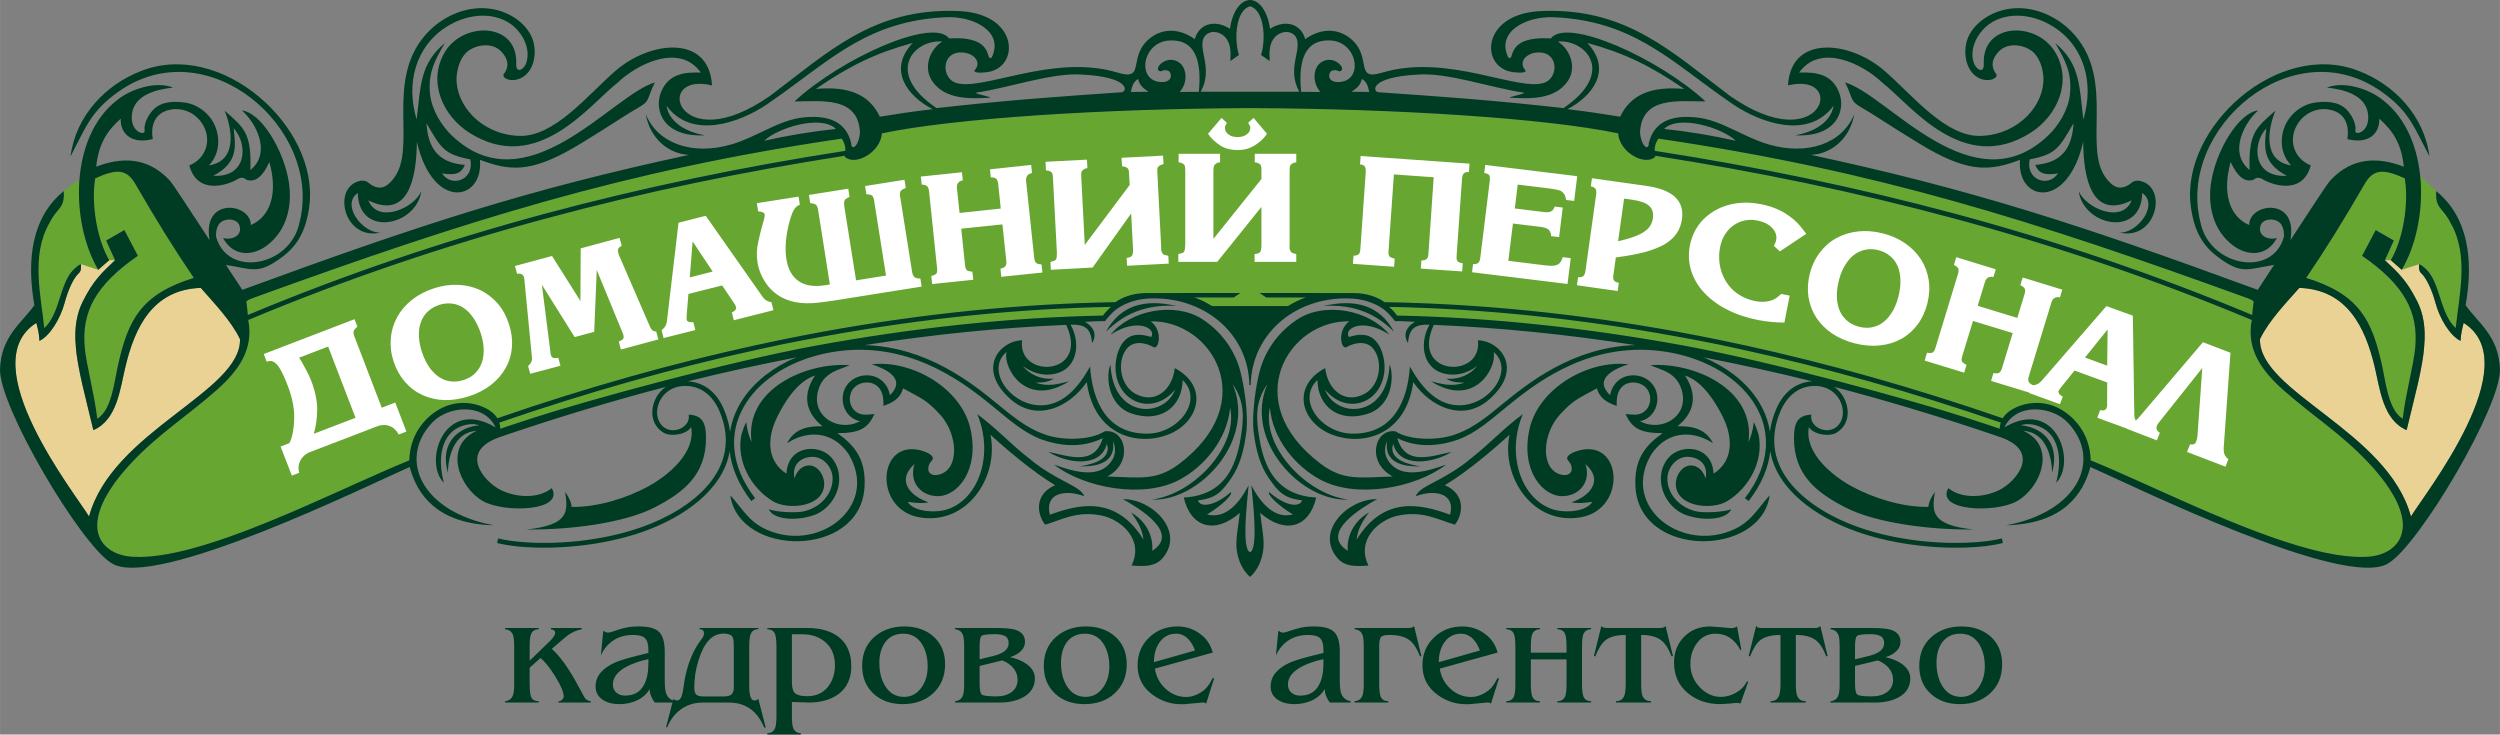
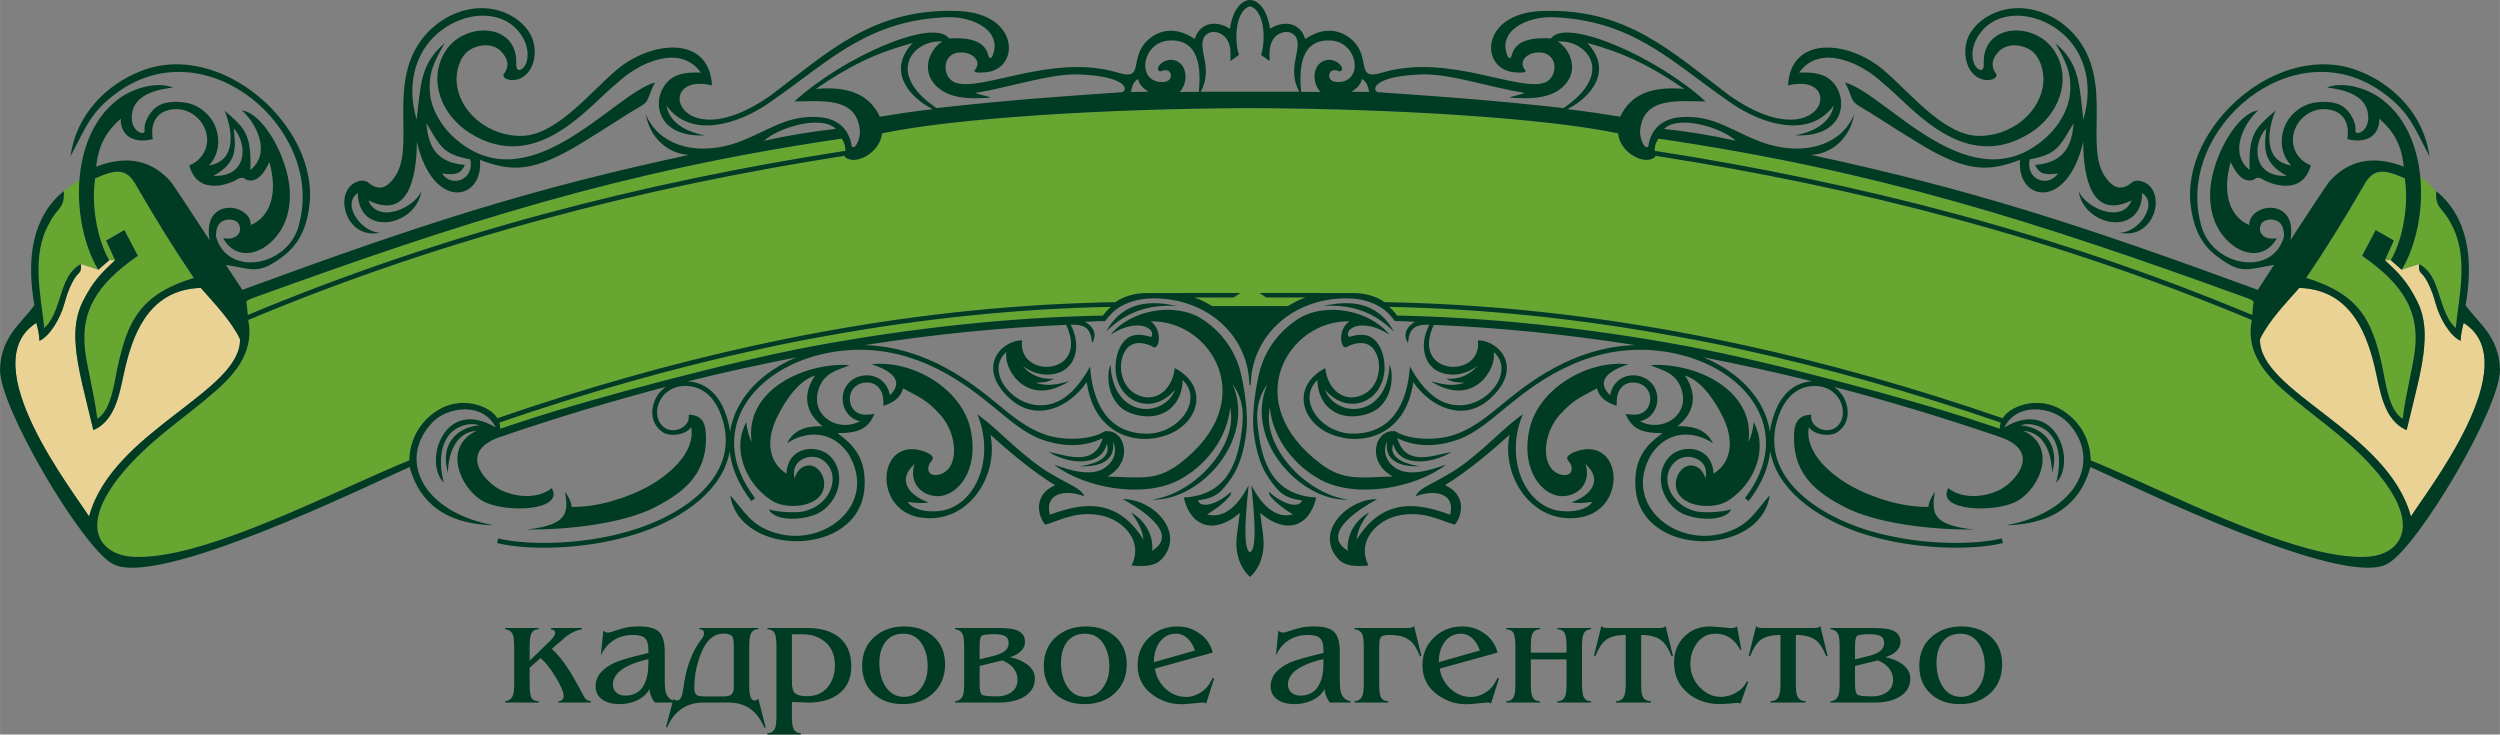
<svg xmlns="http://www.w3.org/2000/svg" xml:space="preserve" width="261.164mm" height="76.734mm" version="1.1" style="shape-rendering:geometricPrecision; text-rendering:geometricPrecision; image-rendering:optimizeQuality; fill-rule:evenodd; clip-rule:evenodd" viewBox="0 0 25556 7509">
  <rect x="0" y="0" width="25556" height="7509" fill="#808080" stroke="none" />
  <defs>
    <style type="text/css">
   
    .fil5 {fill:#003B24}
    .fil1 {fill:#68A632}
    .fil3 {fill:#E9D294}
    .fil0 {fill:#003B24;fill-rule:nonzero}
    .fil2 {fill:#68A632;fill-rule:nonzero}
    .fil4 {fill:white;fill-rule:nonzero}
   
  </style>
  </defs>
  <g id="Слой_x0020_1">
    <path class="fil0" d="M5414 6754l204 -197c14,-13 27,-28 39,-45 12,-16 18,-31 18,-45 0,-18 -14,-29 -43,-34l0 -13 315 0 0 13c-47,8 -95,28 -144,62 -13,10 -54,44 -123,104l-39 34c59,55 116,124 170,209 38,58 83,136 135,235 18,35 30,55 34,60 13,18 33,28 59,31l0 14 -330 0 0 -14c14,0 26,-4 36,-14 11,-10 17,-22 17,-35 0,-44 -29,-112 -86,-204 -57,-91 -108,-154 -151,-188l-111 99 0 164c0,78 7,127 21,147 15,21 38,31 71,31l0 14 -343 0 0 -14c40,-4 67,-24 80,-60 9,-23 13,-61 13,-116l0 -382c0,-56 -4,-94 -11,-115 -13,-38 -41,-58 -82,-62l0 -13 343 0 0 13c-40,0 -67,19 -80,56 -8,24 -12,64 -12,121l0 144zm1279 428c-15,-20 -28,-43 -38,-67 -10,-24 -14,-48 -14,-72 -28,51 -72,90 -132,118 -54,24 -112,37 -176,37 -74,0 -133,-16 -177,-48 -45,-32 -68,-76 -68,-133 0,-104 68,-186 203,-246 48,-22 161,-54 337,-96l0 -30c0,-57 -11,-98 -34,-120 -23,-23 -63,-34 -122,-34 -75,0 -141,17 -198,53 -57,36 -101,88 -132,157l25 -254c17,14 33,20 48,20 11,0 28,-4 51,-12 56,-19 101,-33 137,-40 36,-7 79,-11 131,-11 98,0 166,19 204,57 38,38 57,106 57,203l0 291c0,63 5,107 14,133 16,44 48,71 96,80l0 14 -212 0zm-65 -444c-91,20 -166,46 -227,79 -91,50 -136,110 -136,180 0,35 11,63 35,83 24,21 54,31 90,31 90,0 154,-36 193,-110 30,-55 45,-130 45,-224l0 -39zm585 382l178 0c43,0 73,-7 87,-22 15,-15 23,-37 23,-67l0 -421c0,-51 -4,-83 -12,-98 -14,-23 -44,-35 -90,-35 -61,0 -112,23 -154,69 -42,46 -77,114 -105,205 -29,90 -43,185 -43,283 0,38 10,63 31,74 14,8 43,12 85,12zm539 25l75 291 -14 3c-35,-82 -80,-145 -136,-187 -61,-46 -136,-70 -226,-70l-264 0c-89,0 -165,24 -229,71 -59,43 -105,103 -138,182l-12 0 76 -290c13,11 26,16 38,16 18,0 32,-13 44,-39 8,-21 14,-50 20,-88 11,-92 30,-176 55,-251 34,-100 80,-186 137,-258 12,-15 18,-32 18,-51 0,-28 -15,-42 -45,-42l0 -12 601 0 0 12c-41,0 -67,19 -81,57 -8,24 -12,64 -12,121l0 416c0,37 4,69 12,95 8,27 22,40 42,40 11,0 24,-5 39,-16zm502 -725c139,0 248,33 328,99 80,67 120,164 120,292 0,124 -43,218 -129,283 -78,59 -181,88 -309,88l-169 -6 0 141c0,58 4,97 11,119 13,39 40,59 80,59l0 14 -342 0 0 -14c41,0 67,-19 81,-57 8,-24 12,-64 12,-119l0 -709c0,-72 -7,-120 -21,-143 -15,-22 -39,-34 -72,-34l0 -13 410 0zm-159 64l0 480c0,57 8,95 25,115 21,25 65,38 131,38 88,0 157,-30 208,-90 50,-61 76,-136 76,-225 0,-99 -31,-177 -93,-233 -61,-56 -141,-85 -240,-85l-107 0zm718 322c0,-121 41,-219 122,-292 82,-73 184,-110 308,-110 122,0 221,34 297,101 81,71 121,166 121,286 0,124 -42,223 -125,299 -80,72 -182,108 -308,108 -121,0 -219,-35 -296,-104 -79,-72 -119,-168 -119,-288zm176 -31c0,92 19,170 56,232 46,78 111,117 197,117 73,0 132,-32 178,-96 42,-59 63,-131 63,-215 0,-89 -19,-164 -56,-225 -44,-73 -109,-110 -193,-110 -82,0 -144,30 -187,90 -38,54 -58,123 -58,207zm1257 -24l-232 57 0 181c0,62 7,99 22,111 15,13 65,19 150,19 63,0 116,-15 156,-45 40,-30 60,-72 60,-125 0,-45 -14,-84 -42,-118 -27,-34 -66,-61 -114,-80zm-57 -331c88,0 152,6 191,18 65,21 98,62 98,124 0,37 -15,69 -45,97 -26,25 -62,45 -108,59 70,15 128,39 173,73 54,40 81,88 81,144 0,81 -37,144 -109,187 -66,40 -151,60 -255,60l-452 0 0 -14c40,-3 67,-23 81,-60 8,-23 12,-61 12,-116l0 -382c0,-56 -4,-94 -11,-115 -13,-38 -41,-58 -82,-62l0 -13 426 0zm-24 283c44,-12 78,-27 103,-45 28,-23 43,-50 43,-82 0,-36 -13,-61 -38,-74 -25,-13 -60,-19 -103,-19 -77,0 -123,6 -136,18 -14,12 -20,48 -20,109l0 130 151 -37zm505 103c0,-121 41,-219 122,-292 82,-73 184,-110 308,-110 122,0 221,34 297,101 81,71 121,166 121,286 0,124 -42,223 -126,299 -79,72 -182,108 -307,108 -121,0 -220,-35 -296,-104 -79,-72 -119,-168 -119,-288zm176 -31c0,92 19,170 56,232 45,78 111,117 196,117 74,0 133,-32 178,-96 43,-59 64,-131 64,-215 0,-89 -19,-164 -56,-225 -44,-73 -109,-110 -193,-110 -82,0 -144,30 -188,90 -38,54 -57,123 -57,207zm960 60c12,82 49,151 109,206 61,56 132,84 212,84 32,0 65,-7 99,-21 33,-14 63,-33 89,-55 16,-15 32,-33 46,-55 10,-16 22,-37 36,-64l14 6 -81 256c-11,-8 -23,-11 -35,-11 -14,2 -24,3 -30,3l-162 15c-13,0 -22,0 -28,0 -104,0 -200,-31 -286,-92 -107,-76 -160,-177 -160,-305 0,-115 39,-210 118,-285 78,-75 175,-113 289,-113 85,0 161,24 228,73 68,48 112,113 133,194l-591 164zm410 -185c-17,-48 -40,-88 -70,-118 -36,-36 -77,-54 -124,-54 -73,0 -130,31 -172,93 -36,54 -54,120 -54,198l420 -119zm1378 532c-15,-20 -28,-43 -38,-67 -9,-24 -14,-48 -14,-72 -28,51 -72,90 -132,118 -54,24 -112,37 -176,37 -74,0 -133,-16 -177,-48 -45,-32 -68,-76 -68,-133 0,-104 68,-186 203,-246 48,-22 161,-54 337,-96l0 -30c0,-57 -11,-98 -34,-120 -22,-23 -63,-34 -122,-34 -75,0 -141,17 -198,53 -57,36 -101,88 -132,157l25 -254c17,14 33,20 48,20 11,0 29,-4 51,-12 56,-19 102,-33 137,-40 36,-7 79,-11 131,-11 98,0 166,19 204,57 38,38 57,106 57,203l0 291c0,63 5,107 14,133 16,44 48,71 96,80l0 14 -212 0zm-65 -444c-90,20 -166,46 -227,79 -91,50 -136,110 -136,180 0,35 12,63 35,83 24,21 54,31 90,31 90,0 154,-36 193,-110 30,-55 45,-130 45,-224l0 -39zm834 -318l30 0c15,0 28,-2 38,-4 9,-3 17,-8 24,-17l75 307 -14 4c-30,-79 -66,-134 -106,-165 -47,-36 -115,-54 -205,-54 -49,0 -79,8 -90,24 -11,16 -16,47 -16,95l0 382c0,72 7,120 21,142 15,23 39,34 72,34l0 14 -344 0 0 -14c40,-3 67,-22 80,-58 9,-23 13,-62 13,-118l0 -382c0,-56 -4,-94 -11,-115 -13,-38 -41,-58 -82,-62l0 -13 515 0zm355 415c12,82 49,151 109,206 61,56 132,84 212,84 32,0 65,-7 99,-21 33,-14 63,-33 89,-55 16,-15 32,-33 46,-55 10,-16 22,-37 36,-64l14 6 -81 256c-11,-8 -23,-11 -35,-11 -14,2 -24,3 -30,3l-162 15c-13,0 -22,0 -28,0 -104,0 -200,-31 -286,-92 -107,-76 -160,-177 -160,-305 0,-115 39,-210 118,-285 78,-75 175,-113 289,-113 85,0 161,24 228,73 68,48 112,113 133,194l-591 164zm410 -185c-17,-48 -40,-88 -70,-118 -36,-36 -77,-54 -124,-54 -73,0 -130,31 -172,93 -36,54 -54,120 -54,198l420 -119zm886 91l-365 0 0 251c0,72 7,120 22,142 14,23 38,34 71,34l0 14 -344 0 0 -14c41,0 67,-18 81,-55 8,-24 12,-64 12,-121l0 -382c0,-72 -7,-120 -21,-143 -15,-22 -39,-34 -72,-34l0 -13 344 0 0 13c-40,0 -67,19 -81,56 -8,24 -12,64 -12,121l0 62 365 0 0 -62c0,-72 -7,-120 -21,-143 -15,-22 -39,-34 -72,-34l0 -13 344 0 0 13c-40,0 -67,19 -81,56 -8,24 -12,64 -12,121l0 382c0,72 7,120 22,142 14,23 38,34 71,34l0 14 -344 0 0 -14c41,0 67,-18 81,-55 8,-24 12,-64 12,-121l0 -251zm763 251c0,58 4,98 12,119 15,38 44,57 89,57l0 14 -359 0 0 -14c43,0 72,-19 86,-58 10,-25 14,-64 14,-118l0 -501c-90,0 -159,17 -204,52 -39,30 -75,86 -107,167l-14 -4 76 -307c6,9 14,14 23,17 10,2 23,4 39,4l29 0 474 0 29 0c16,0 28,-2 38,-4 10,-3 18,-8 24,-17l76 307 -14 4c-31,-79 -66,-134 -107,-165 -46,-36 -114,-54 -204,-54l0 501zm1015 201c-12,-5 -23,-8 -32,-8l-28 2 -45 5 -102 6c-130,0 -240,-37 -330,-112 -95,-78 -142,-182 -142,-311 0,-107 34,-196 104,-266 69,-70 157,-105 266,-105l110 8 99 9c13,0 24,-1 34,-3 9,-2 19,-7 31,-14l44 238 -9 5c-27,-53 -61,-94 -104,-124 -43,-30 -93,-45 -150,-45 -78,0 -141,31 -188,93 -47,62 -70,134 -70,215 0,95 33,176 99,243 62,63 133,95 212,95 55,0 107,-15 156,-43 50,-28 87,-67 113,-117l11 6 -79 223zm566 -201c0,58 5,98 13,119 14,38 44,57 88,57l0 14 -359 0 0 -14c43,0 72,-19 87,-58 9,-25 14,-64 14,-118l0 -501c-91,0 -159,17 -205,52 -39,30 -74,86 -106,167l-14 -4 76 -307c6,9 13,14 23,17 9,2 22,4 38,4l30 0 473 0 30 0c15,0 28,-2 38,-4 9,-3 17,-8 24,-17l75 307 -14 4c-30,-79 -66,-134 -106,-165 -47,-36 -115,-54 -205,-54l0 501zm838 -241l-233 57 0 181c0,62 8,99 23,111 15,13 65,19 149,19 64,0 116,-15 157,-45 40,-30 60,-72 60,-125 0,-45 -14,-84 -42,-118 -28,-34 -66,-61 -114,-80zm-58 -331c89,0 153,6 192,18 65,21 98,62 98,124 0,37 -15,69 -45,97 -26,25 -62,45 -109,59 71,15 128,39 174,73 53,40 80,88 80,144 0,81 -36,144 -108,187 -66,40 -151,60 -255,60l-452 0 0 -14c40,-3 67,-23 80,-60 9,-23 13,-61 13,-116l0 -382c0,-56 -4,-94 -11,-115 -14,-38 -41,-58 -82,-62l0 -13 425 0zm-23 283c43,-12 77,-27 102,-45 29,-23 44,-50 44,-82 0,-36 -13,-61 -38,-74 -26,-13 -60,-19 -103,-19 -78,0 -123,6 -136,18 -14,12 -21,48 -21,109l0 130 152 -37zm505 103c0,-121 40,-219 122,-292 81,-73 184,-110 308,-110 121,0 220,34 297,101 80,71 120,166 120,286 0,124 -41,223 -125,299 -79,72 -182,108 -308,108 -120,0 -219,-35 -295,-104 -80,-72 -119,-168 -119,-288zm176 -31c0,92 19,170 56,232 45,78 111,117 196,117 73,0 133,-32 178,-96 42,-59 64,-131 64,-215 0,-89 -19,-164 -56,-225 -45,-73 -109,-110 -194,-110 -81,0 -143,30 -187,90 -38,54 -57,123 -57,207z" />
    <g id="_897866192">
      <path class="fil1" d="M23023 3220c-1002,-419 -2011,-758 -3026,-1032 -1022,-275 -2050,-486 -3082,-646 -2,-42 9,-84 38,-125 2236,329 3842,841 6000,1623 36,13 87,32 85,46 -4,31 -10,78 -15,134z" />
      <path class="fil1" d="M2533 3220c1002,-419 2011,-758 3026,-1032 1022,-275 2050,-486 3082,-646 3,-42 -8,-84 -38,-125 -2235,329 -3842,841 -6000,1623 -36,13 -87,32 -85,46 4,31 11,78 15,134z" />
      <path class="fil1" d="M5466 4267c529,-171 1965,-567 2882,-735 974,-178 1960,-287 2927,-306 22,-31 50,-61 81,-89 -935,18 -1906,114 -2936,302 -153,28 -283,52 -439,84l-236 51c-844,184 -1723,430 -2641,746 5,16 9,41 11,64 51,-16 -178,55 351,-117z" />
      <path class="fil1" d="M12778 3129l-2 0 -385 0c-69,-40 -100,-59 -182,-88l403 0 68 -46 -962 1c-136,0 -249,44 -315,93 -950,16 -1944,111 -2992,302 -136,25 -274,52 -412,80l-283 60c-842,184 -1718,429 -2633,745l-4 -8c-65,-105 -320,-216 -559,-99 -145,71 -330,246 -336,537 -596,243 -1519,716 -2238,906 -209,55 -400,86 -562,81 -246,-3 -435,-150 -382,-407 38,-187 181,-384 342,-556 283,-300 568,-476 866,-739 226,-199 386,-419 327,-720 1005,-421 2017,-761 3035,-1035 1016,-275 2038,-484 3064,-644l-1 10c103,99 365,-41 380,-239 737,-154 2250,-252 3763,-258 1514,6 3027,104 3763,258 15,198 277,338 380,239l-1 -10c1026,160 2048,369 3065,644 1017,274 2029,614 3034,1035 -58,301 102,521 327,720 298,263 583,439 866,739 161,172 305,369 343,556 52,257 -137,404 -383,407 -161,5 -353,-26 -562,-81 -719,-190 -1642,-663 -2238,-906 -6,-291 -191,-466 -335,-537 -239,-117 -495,-6 -559,99l-5 8c-915,-316 -1791,-561 -2632,-745l-284 -60c-138,-28 -276,-55 -412,-80 -1048,-191 -2042,-286 -2992,-302 -65,-49 -179,-93 -315,-93l-962 -1 68 46 403 0c-81,29 -113,48 -182,88l-385 0 -2 0z" />
-       <path class="fil1" d="M20091 4267c-529,-171 -1965,-567 -2883,-735 -974,-178 -1960,-287 -2927,-306 -21,-31 -49,-61 -81,-89 935,18 1907,114 2936,302 154,28 283,52 439,84l236 51c844,184 1723,430 2642,746 -5,16 -10,41 -12,64 -51,-16 179,55 -350,-117z" />
+       <path class="fil1" d="M20091 4267c-529,-171 -1965,-567 -2883,-735 -974,-178 -1960,-287 -2927,-306 -21,-31 -49,-61 -81,-89 935,18 1907,114 2936,302 154,28 283,52 439,84l236 51c844,184 1723,430 2642,746 -5,16 -10,41 -12,64 -51,-16 179,55 -350,-117" />
      <path class="fil2" d="M1116 2660c-128,-218 -185,-583 -143,-837 216,-97 322,-102 416,67 197,341 384,645 592,951 -544,167 -673,434 -776,897 -37,167 -65,456 -211,543 -33,-277 -111,-542 -128,-729 -32,-359 105,-635 543,-937l-138 -263 -186 107 91 201 -60 0z" />
      <path class="fil2" d="M1004 2758l-177 -57c-23,6 -57,37 -79,59 -139,142 -136,451 -296,594 -32,-326 -140,-743 54,-1076 77,-158 158,-142 145,-324l161 -120c-26,331 47,678 192,924z" />
      <path class="fil1" d="M24380 2660l91 -201 -185 -107 -139 263c438,302 575,578 543,937 -17,187 -95,452 -128,729 -146,-87 -174,-376 -211,-543 -102,-463 -232,-730 -776,-897 208,-306 395,-610 592,-951 94,-169 200,-164 416,-67 42,254 -14,619 -143,837l-60 0z" />
      <path class="fil1" d="M24552 2758c155,-263 213,-593 189,-961l164 157c-13,182 68,166 146,324 193,333 85,750 53,1076 -159,-143 -157,-452 -295,-594 -22,-22 -57,-53 -80,-59l-177 57z" />
    </g>
    <g id="_897864368">
      <path class="fil3" d="M1176 2660c-133,126 -222,206 -331,424 -60,120 -87,269 -71,447 14,226 107,556 180,866 245,-105 273,-424 329,-653 95,-395 276,-784 769,-801 126,145 311,334 401,524 15,538 -1308,941 -1543,1813 -140,-231 -1197,-1563 -539,-1979 18,70 27,101 32,184 110,-54 213,-229 256,-385 34,-128 89,-256 148,-309 26,-23 21,-64 20,-90l177 57 112 -98 60 0z" />
      <path class="fil3" d="M24440 2660l112 98 177 -57c-1,26 -5,67 20,90 59,53 114,181 149,309 42,156 146,331 255,385 6,-83 14,-114 32,-184 658,416 -399,1748 -539,1979 -235,-872 -1558,-1275 -1543,-1813 90,-190 275,-379 402,-524 492,17 673,406 769,801 55,229 84,548 328,653 73,-310 167,-640 180,-866 16,-178 -10,-327 -70,-447 -109,-218 -198,-298 -332,-424l60 0z" />
    </g>
-     <path class="fil4" d="M4076 4442c-23,-43 -54,-72 -94,-87 -40,-15 -83,-14 -129,4l-688 264c-28,11 -51,27 -71,50 -19,22 -32,47 -39,75 -6,28 -5,57 4,85l-76 29 -115 -297 90 -35c16,-29 29,-70 37,-121 9,-52 13,-106 12,-164 -2,-92 -24,-193 -67,-304 -30,-79 -57,-137 -80,-174 -24,-40 -50,-65 -77,-74 -14,-5 -33,-3 -58,4l-29 -78 928 -356 29 77c-20,16 -33,31 -38,45 -4,13 -1,32 8,56l279 727 138 -53 114 297 -78 30zm-722 -899l-297 114c6,8 10,13 11,16 9,13 24,38 43,75 29,51 52,98 69,142 43,112 64,213 62,304 -1,80 -12,160 -34,240l426 -163 -280 -728zm1848 -231c27,81 37,160 31,236 -6,77 -27,148 -64,213 -36,65 -86,123 -149,173 -64,50 -140,89 -226,117 -87,28 -171,41 -253,39 -81,-3 -155,-21 -224,-52 -69,-32 -128,-77 -179,-136 -50,-58 -88,-127 -115,-207 -26,-80 -35,-159 -28,-237 6,-77 28,-150 65,-217 37,-67 87,-125 151,-176 64,-50 138,-89 223,-117 85,-28 168,-40 249,-36 81,3 156,21 225,53 68,33 128,79 179,137 51,59 89,129 115,210zm-287 97c-20,-59 -44,-111 -74,-155 -29,-44 -62,-79 -99,-104 -37,-25 -77,-41 -119,-46 -44,-6 -88,-2 -134,13 -60,20 -108,53 -144,98 -35,46 -56,102 -62,168 -5,66 4,137 29,213 26,79 60,144 104,194 43,50 92,83 148,100 56,16 115,14 177,-6 59,-19 106,-51 141,-97 35,-46 55,-101 61,-167 6,-66 -4,-136 -28,-211zm814 330l-309 82 -22 -80c17,-14 29,-29 34,-43 6,-15 7,-34 4,-59l-76 -782c0,-5 -1,-12 -3,-19 -9,-33 -33,-46 -72,-39l-21 -80 379 -102 290 460 3 -538 397 -107 22 80c-17,9 -29,19 -34,30 -6,11 -6,25 -1,43l4 16 319 736c9,20 17,33 26,41 8,6 21,10 39,12l22 80 -383 103 -22 -81c22,-9 37,-18 44,-28 7,-9 8,-21 4,-35 -2,-9 -4,-15 -6,-20l-267 -649 -26 632 -200 54 -335 -535 87 686c0,8 2,19 5,32 4,15 12,25 23,29 11,4 28,4 53,0l22 81zm1653 -821l-345 87 -19 235c1,4 2,8 1,12 -1,8 -1,13 0,17 2,9 10,16 23,21 13,5 28,5 45,3l21 81 -325 82 -20 -81c32,-23 51,-55 55,-97l118 -1001 278 -71 585 833c18,27 47,44 87,51l20 81 -405 103 -20 -81c15,-6 27,-13 35,-23 8,-10 10,-20 8,-30l-1 -4 -4 -10 -4 -10 -133 -198zm-97 -142l-205 -308 -29 368 234 -60zm465 -615l-13 -84 426 -67 13 83c-35,13 -60,41 -76,82 -12,30 -23,65 -34,106 -10,42 -19,83 -25,123 -13,88 -14,169 -3,242 17,107 59,182 126,228 67,46 157,60 269,42l50 -8 -119 -754c-4,-29 -11,-48 -19,-57 -8,-9 -24,-15 -48,-18 -3,-2 -8,-2 -15,-3l-13 -83 402 -64 13 83c-7,4 -11,6 -12,7 -22,10 -35,21 -40,33 -5,12 -5,31 -1,60l120 754 306 -49 -121 -762c-4,-26 -10,-44 -19,-53 -9,-9 -25,-14 -49,-15 -1,0 -5,-1 -12,-2l-13 -83 403 -64 13 83c-6,3 -10,5 -10,5 -23,9 -38,19 -44,30 -6,11 -7,31 -3,57l121 762c4,28 12,47 25,58 12,10 32,15 60,14l13 83 -893 142c-46,7 -100,15 -162,22 -172,20 -311,-6 -417,-79 -35,-25 -68,-54 -96,-88 -28,-35 -52,-74 -71,-116 -19,-41 -32,-85 -39,-131 -11,-70 -8,-142 10,-216 2,-12 5,-25 9,-39 3,-14 7,-32 12,-52 4,-16 9,-32 13,-48 4,-15 8,-28 10,-38 16,-49 22,-80 20,-94 -3,-19 -25,-30 -67,-32zm2370 -430l421 -45 8 83c-44,9 -64,36 -60,81l83 787c3,25 10,42 20,51 11,9 29,14 55,15l9 83 -421 44 -8 -83c26,-6 43,-15 51,-26 8,-11 11,-29 9,-53l-40 -374 -421 44 39 374c3,25 9,42 18,50 9,8 28,13 57,15l9 83 -420 44 -9 -83c27,-6 45,-15 53,-26 7,-10 9,-28 6,-53l-82 -788c-3,-24 -10,-41 -20,-51 -12,-10 -30,-15 -55,-16l-9 -82 420 -44 9 82c-45,9 -64,36 -60,81l27 253 421 -45 -26 -252c-3,-25 -10,-42 -20,-52 -11,-10 -29,-15 -56,-15l-8 -82zm1428 160l-6 -106c-1,-27 -3,-44 -6,-52 -3,-8 -10,-15 -20,-21 -12,-7 -27,-11 -46,-12l-5 -87 424 -22 5 87c-22,4 -36,10 -44,18 -10,6 -16,14 -18,22 -2,9 -3,26 -1,52l39 756 0 21 0 3c0,10 2,19 6,27 7,13 13,21 18,25 6,4 18,7 37,10 0,0 2,1 5,2 3,0 6,1 7,1l4 80 -426 22 -4 -80c29,-4 48,-12 55,-24 8,-12 12,-36 10,-72l-19 -359 -394 553 -427 23 -4 -80c29,-7 47,-14 55,-23 7,-10 11,-27 10,-52l1 -21 -40 -756c-1,-26 -3,-42 -6,-51 -3,-8 -9,-15 -19,-21 -10,-7 -26,-11 -47,-13l-4 -87 423 -22 5 87c-20,2 -35,9 -44,18 -10,8 -16,16 -18,24 -2,9 -3,25 -1,50l36 693 459 -613zm1347 -61l0 -82c0,-27 -1,-44 -4,-52 -2,-8 -9,-16 -19,-23 -11,-7 -26,-12 -45,-14l0 -87 424 0 0 87c-21,3 -36,8 -44,16 -10,6 -17,13 -19,21 -3,9 -5,26 -5,52l0 757 -1 21 0 3c0,10 1,19 5,27 6,13 11,22 17,26 5,4 17,8 35,12 1,0 3,1 6,2 3,1 5,1 6,1l0 80 -426 0 0 -80c29,-2 48,-9 57,-20 8,-12 13,-36 13,-72l0 -390 -452 562 -398 0 0 -80c29,-5 47,-11 56,-20 8,-9 12,-26 13,-51l2 -21 0 -757c0,-26 -2,-43 -4,-51 -3,-8 -8,-16 -17,-22 -11,-8 -26,-13 -47,-16l0 -87 424 0 0 87c-20,2 -34,7 -44,16 -10,7 -17,15 -19,24 -3,8 -5,24 -5,49l0 694 491 -612zm-135 -576l55 -48 136 161c-14,24 -35,48 -63,73 -38,33 -76,57 -113,72 -37,15 -78,22 -124,22 -66,0 -123,-14 -171,-43 -59,-38 -103,-79 -131,-124l138 -161 53 48 -3 12 -11 19c-3,4 -4,11 -4,23 0,27 12,50 37,67 24,18 55,26 92,26 37,0 68,-8 92,-26 25,-17 38,-40 38,-67 0,-10 -2,-18 -5,-23l-11 -19 -5 -12zm2262 419l-6 86c-24,-2 -42,3 -52,14 -11,11 -17,30 -19,59l-55 785c-2,25 1,43 10,53 8,10 26,18 53,22l-6 83 -423 -29 6 -83c27,-1 45,-7 55,-16 9,-9 15,-26 17,-51l54 -784 -407 -29 -55 785c-2,25 2,42 10,53 9,10 27,18 53,23l-6 83 -421 -30 6 -83c26,-1 44,-6 54,-15 9,-9 14,-27 16,-51l55 -785c2,-28 -1,-49 -10,-61 -8,-13 -24,-20 -48,-21l6 -86 1113 78zm26 1110l10 -83c25,1 42,-3 53,-12 11,-10 18,-28 21,-52l97 -786c3,-28 1,-48 -5,-59 -8,-11 -25,-18 -51,-23l10 -82 940 115 -31 253 -83 -10c-3,-25 -9,-46 -20,-61 -13,-19 -29,-31 -47,-37 -19,-6 -55,-13 -108,-20l-319 -39 -30 244 291 36c36,5 62,3 78,-5 16,-7 30,-24 39,-51l82 11 -37 302 -82 -10c-1,-29 -9,-52 -25,-66 -16,-14 -44,-24 -84,-29l-281 -34 -47 381 379 47c39,5 70,5 93,2 22,-4 40,-12 52,-25 13,-13 24,-33 32,-61l82 10 -33 264 -976 -120zm1226 -961l554 78c271,38 392,151 366,340 -8,56 -26,105 -55,146 -28,42 -69,79 -122,111 -54,31 -120,57 -199,79 -79,21 -175,39 -286,54l-14 1 -25 180c-4,26 -2,45 6,56 7,11 24,19 49,25l-11 83 -417 -59 12 -82c24,1 42,-2 53,-11 11,-10 18,-27 22,-52l110 -785c3,-25 1,-43 -6,-54 -8,-12 -24,-22 -49,-28l12 -82zm267 645l13 -4c78,-18 142,-38 190,-59 48,-22 85,-47 109,-74 24,-29 39,-62 44,-100 7,-53 -5,-95 -39,-126 -33,-30 -90,-50 -171,-62l-14 -2 -53 -7 -18 -2 -61 436zm1924 -77l-270 180 -61 -56c12,-23 19,-43 23,-59 6,-31 1,-59 -13,-87 -15,-28 -38,-52 -69,-72 -32,-20 -69,-34 -112,-42 -58,-12 -115,-8 -169,11 -53,20 -99,52 -135,97 -38,46 -63,100 -75,163 -17,87 -12,169 12,248 26,79 68,146 128,200 62,53 134,88 218,105 72,14 136,8 192,-17 19,-9 44,-28 75,-56l86 17 -54 276c-95,-1 -184,-10 -266,-26 -120,-23 -227,-59 -321,-108 -95,-48 -173,-107 -236,-175 -63,-68 -106,-143 -131,-225 -25,-82 -29,-167 -12,-254 20,-103 64,-190 134,-263 70,-72 157,-123 260,-152 104,-28 214,-31 330,-8 114,22 211,62 291,121 33,23 61,47 85,72 24,25 54,62 90,110zm1238 710c-21,83 -54,155 -100,217 -46,61 -101,111 -166,147 -65,36 -139,59 -219,67 -81,9 -165,2 -254,-20 -88,-22 -166,-56 -234,-101 -67,-45 -121,-100 -163,-163 -41,-64 -67,-133 -80,-210 -11,-76 -7,-155 13,-237 20,-81 54,-153 101,-215 47,-63 103,-113 170,-150 67,-37 141,-60 221,-69 81,-9 165,-3 251,19 87,21 164,55 231,101 67,46 121,101 162,164 41,64 68,135 80,212 12,76 7,156 -13,238zm-296 -70c15,-60 22,-117 20,-170 -2,-53 -11,-100 -29,-141 -18,-41 -44,-75 -77,-102 -33,-28 -73,-48 -121,-60 -61,-15 -119,-12 -173,8 -54,20 -102,56 -141,109 -40,53 -70,118 -89,196 -20,80 -25,153 -15,219 10,65 34,120 73,163 39,44 90,74 153,89 60,15 117,13 171,-7 54,-20 101,-57 140,-110 40,-52 69,-117 88,-194zm1270 -193l405 124 -24 79c-45,-9 -74,8 -87,51l-232 758c-7,23 -7,41 -1,54 6,13 21,24 45,35l-24 80 -405 -124 24 -80c27,5 46,4 58,-3 12,-7 22,-23 29,-46l110 -360 -406 -124 -110 360c-7,24 -8,42 -3,53 5,11 21,23 47,36l-24 80 -404 -124 24 -80c27,5 47,4 59,-3 10,-7 19,-22 27,-46l231 -758c7,-23 8,-41 2,-55 -7,-13 -21,-25 -44,-36l24 -79 404 124 -24 79c-45,-9 -74,8 -87,51l-74 243 405 124 74 -243c8,-24 8,-42 2,-55 -6,-14 -21,-26 -45,-36l24 -79zm864 1073l-334 -122 -148 184c-1,3 -3,7 -6,11 -5,5 -8,9 -10,13 -3,9 0,19 7,30 9,11 21,21 37,28l-29 78 -315 -114 29 -79c40,0 73,-16 101,-49l660 -761 270 98 15 1017c0,33 14,64 43,92l-29 78 -392 -143 28 -78c16,4 30,4 42,1 13,-5 20,-11 24,-21l1 -3 3 -11 2 -11 1 -238zm0 -172l4 -370 -231 287 227 83zm1260 -132l-69 968c-1,31 1,55 9,73 7,18 20,33 39,46l-30 78 -393 -151 30 -76c23,0 38,-1 45,-5 7,-3 14,-12 19,-27 5,-12 10,-32 13,-59l49 -691 -446 560c-8,9 -14,20 -19,33 -10,26 0,49 31,70l-30 77 -308 -119 29 -75c23,2 42,0 55,-6 14,-6 28,-19 44,-39l651 -765 281 108z" />
    <path class="fil5" d="M14250 3391c-178,-178 -405,-284 -720,-263 322,-75 572,-10 720,263zm-2944 0c178,-178 406,-284 720,-263 -322,-75 -571,-10 -720,263zm1472 2254c-87,-32 -30,-512 -14,-684 -102,198 -245,346 -425,298 141,-84 268,-203 243,-228 -167,146 -315,159 -336,84 191,-23 244,-90 340,-226 83,-120 132,-280 155,-478 21,-175 -21,-468 -68,-639 -63,-213 -202,-395 -390,-514 -277,-173 -727,-89 -930,163 277,-180 472,-61 415,24 -5,2 -111,-44 -202,-10 -125,47 -171,230 -162,350 24,335 383,470 609,197 -111,295 -637,302 -661,-255 -44,93 -43,414 218,501 288,97 513,-61 520,-343 216,207 -41,544 -357,548 -405,6 -565,-312 -590,-686 -174,317 -354,402 -520,396 -309,-12 -547,-369 -334,-545 -39,158 197,582 640,299 -114,30 -214,59 -345,15 92,-2 129,-7 188,-41 -136,12 -244,-43 -317,-129 115,82 214,94 293,85 263,-30 308,-307 196,-508 151,-4 206,38 220,187 61,-97 -1,-178 -74,-216 62,-2 149,-10 206,-7 72,-93 126,-143 240,-188 59,-23 126,-39 199,-43 561,-31 1027,348 1037,885l6 0 7 0c10,-537 475,-916 1036,-885 74,4 141,20 199,43 115,45 168,95 240,188 57,-3 144,5 206,7 -72,38 -135,119 -73,216 13,-149 69,-191 220,-187 -113,201 -68,478 196,508 79,9 178,-3 292,-85 -73,86 -181,141 -317,129 59,34 96,39 189,41 -132,44 -232,15 -346,-15 443,283 680,-141 641,-299 212,176 -25,533 -335,545 -165,6 -346,-79 -520,-396 -25,374 -185,692 -590,686 -316,-4 -573,-341 -356,-548 6,282 231,440 520,343 260,-87 262,-408 218,-501 -24,557 -550,550 -661,255 226,273 584,138 609,-197 9,-120 -38,-303 -163,-350 -91,-34 -197,12 -201,10 -57,-85 137,-204 414,-24 -203,-252 -653,-336 -929,-163 -188,119 -328,301 -391,514 -47,171 -88,464 -68,639 23,198 72,358 156,478 95,136 149,203 339,226 -21,75 -169,62 -335,-84 -26,25 101,144 242,228 -179,48 -323,-100 -425,-298 16,172 73,652 -14,684zm0 -2516l-2 0 -385 0c-69,-40 -100,-59 -182,-88l403 0 68 -46 -962 1c-136,0 -249,44 -315,93 -950,16 -1944,111 -2992,302 -136,25 -274,52 -412,80l-283 60c-842,184 -1718,429 -2633,745l-4 -8c-65,-105 -320,-216 -559,-99 -145,71 -330,246 -336,537 -596,243 -1519,716 -2238,906 -209,55 -400,86 -562,81 -246,-3 -435,-150 -382,-407 38,-187 181,-384 342,-556 283,-300 568,-476 866,-739 226,-199 386,-419 327,-720 1005,-421 2017,-761 3035,-1035 1016,-275 2038,-484 3064,-644l-1 10c103,99 365,-41 380,-239 737,-154 2250,-252 3763,-258 1514,6 3027,104 3763,258 15,198 277,338 380,239l-1 -10c1026,160 2048,369 3065,644 1017,274 2029,614 3034,1035 -58,301 102,521 327,720 298,263 583,439 866,739 161,172 305,369 343,556 52,257 -137,404 -383,407 -161,5 -353,-26 -562,-81 -719,-190 -1642,-663 -2238,-906 -6,-291 -191,-466 -335,-537 -239,-117 -495,-6 -559,99l-5 8c-915,-316 -1791,-561 -2632,-745l-284 -60c-138,-28 -276,-55 -412,-80 -1048,-191 -2042,-286 -2992,-302 -65,-49 -179,-93 -315,-93l-962 -1 68 46 403 0c-81,29 -113,48 -182,88l-385 0 -2 0zm0 -2191l-504 0c134,-241 -38,-439 37,-562 51,-72 150,-58 207,-3 65,66 64,153 59,251l88 -62c-53,-168 -30,-458 111,-497l0 1 2 -1 3 1 0 -1c140,39 163,329 110,497l88 62c-5,-98 -5,-185 59,-251 58,-55 156,-69 208,3 74,123 -98,321 36,562l-504 0zm0 -938l-2 0 0 0c-88,4 -175,102 -203,294 -159,-101 -319,-47 -359,106 -177,-123 -336,-100 -448,-17 -251,188 -44,451 -338,360 -677,-205 -1416,212 -1674,97 -136,-66 -126,-329 102,-302 100,12 182,98 107,180 -14,22 37,31 124,20 271,-33 322,-389 25,-549 -84,-45 -196,-74 -338,-77 -851,-26 -1309,422 -1901,867 -951,665 -1206,-254 -595,-106 -28,-521 -628,-458 -984,-151 -292,253 -630,685 -995,667 -389,-18 -644,-323 -632,-597 5,-100 44,-221 127,-277 97,-65 246,-78 331,13 60,64 87,138 32,219 -49,48 73,108 182,44 138,-80 157,-298 87,-432 -66,-126 -204,-227 -375,-263 -261,-54 -536,67 -706,265 -409,474 -78,1151 -321,1463 -60,78 -123,123 -218,72 -41,-22 -50,-53 -115,-49 -303,50 -185,616 199,531 -189,6 -406,-288 -233,-405 9,460 601,339 650,-21 -67,173 -444,342 -542,96 403,200 494,-216 496,-599 165,715 684,604 645,185 298,111 508,135 950,-119 28,-16 57,-34 88,-52 151,-93 283,-175 426,-268 118,-77 181,-103 224,-142 41,-37 40,-94 101,-210 -435,121 -1310,1287 -2084,535 -91,-89 -197,-248 -215,-415 -23,-220 51,-349 151,-523 -256,215 -246,438 -288,782 -118,-395 11,-737 262,-919 238,-173 522,-184 698,-59 111,79 210,240 162,396 -23,72 -112,124 -104,3 11,-413 -535,-427 -727,-115 -182,297 -31,653 251,831 691,435 1222,-287 1508,-510 212,-203 642,-409 855,-107 -165,-6 -327,11 -404,193 -81,190 20,471 447,448 -190,-31 -367,-131 -394,-303 253,348 739,181 1028,-14 213,-145 399,-292 585,-424 98,-70 197,-135 300,-194 263,-150 555,-255 946,-272 285,-12 593,149 466,411 -76,53 50,-224 -436,-194 -162,-220 -1102,202 -1581,644 270,0 656,-58 670,321 -15,145 -90,188 -90,104 -60,-248 -278,-286 -499,-260 -249,29 -471,202 -731,276 -383,110 -744,-2 -870,-311 44,252 237,408 443,416 -1631,351 -2725,703 -4567,1380l-168 -255c274,43 332,104 582,-86 145,-110 238,-258 271,-517 103,-808 -900,-1707 -1723,-1378 -352,136 -664,450 -718,871 161,-307 208,-459 484,-657 912,-653 2100,373 1857,1332 -91,453 -740,571 -854,144 -2,-75 19,-121 49,-145 55,-45 166,-37 190,32 36,104 -76,155 -167,129 104,192 298,186 441,82 207,-150 268,-402 233,-643 -48,-329 -282,-721 -482,-743 136,116 311,430 87,609 13,-374 -61,-430 -263,-607 81,200 127,514 -160,560 148,-160 97,-374 21,-477 -62,-86 -155,-146 -252,-163 -115,-19 -253,-18 -339,71 -58,62 -98,151 -88,214 9,54 -143,20 -131,-155 15,-212 251,-266 422,-286 -175,-69 -434,13 -578,133 -480,377 -472,1246 -187,1730l112 -98c-128,-218 -185,-583 -143,-837 216,-97 322,-102 416,67 197,341 384,645 592,951 -544,167 -673,434 -776,897 -37,167 -65,456 -211,543 -33,-277 -111,-542 -128,-729 -32,-359 105,-635 543,-937l-138 -263 -186 107 91 201c-133,126 -222,206 -331,424 -60,120 -87,269 -71,447 14,226 107,556 180,866 245,-105 273,-424 329,-653 95,-395 276,-784 769,-801 126,145 311,334 401,524 15,538 -1308,941 -1543,1813 -140,-231 -1197,-1563 -539,-1979 18,70 27,101 32,184 110,-54 213,-229 256,-385 34,-128 89,-256 148,-309 26,-23 21,-64 20,-90 -23,6 -57,37 -79,59 -139,142 -136,451 -296,594 -32,-326 -140,-743 54,-1076 77,-158 158,-142 145,-324 -325,265 -382,696 -300,1166 -124,178 -341,316 -351,655 -11,379 822,1791 1141,1983 438,279 2631,-802 3047,-984 74,278 278,582 860,596 -734,-135 -986,-671 -631,-1049 161,-171 527,-208 649,48 -531,-315 -740,358 -529,566 -61,-234 -27,-425 90,-526 54,-47 170,-97 274,-61 -187,14 -413,152 -323,486 3,11 -15,-407 295,-430 -345,156 -180,581 64,719 221,124 836,103 703,-133 -128,106 -347,102 -516,22 -173,-82 -465,-411 23,-556l0 -1c568,-193 1121,-359 1659,-500 -82,56 -135,153 -138,253 -3,89 37,167 113,214 77,47 238,20 284,-56 49,266 -242,500 -443,609 -207,112 -504,211 -778,207 -3,-35 -19,-86 -67,-154 27,196 51,337 -394,385 441,4 998,-64 1315,-229 273,-142 522,-321 519,-710 -1,-124 -21,-230 -177,-235 13,71 -39,129 -104,150 -126,40 -223,-57 -219,-180 2,-79 44,-159 107,-206 46,-35 103,-54 163,-57 178,-9 303,102 369,260 247,587 -272,996 -792,1181 -412,147 -894,185 -1251,152 -80,-7 -155,-19 -221,-35l-11 47c68,17 144,29 228,37 363,33 853,-6 1271,-155 413,-147 814,-429 879,-821 18,165 88,338 221,510l39 -29c-134,-174 -201,-347 -213,-510 -11,-139 18,-271 79,-391 61,-121 155,-230 273,-321 207,-160 490,-267 808,-291 713,-53 1231,368 1496,585 149,121 305,262 487,328 169,61 404,96 623,-14 -84,293 -357,179 -554,141 187,117 534,169 596,-83 61,176 -202,219 -279,230 102,3 379,2 342,-257 54,116 -2,229 -106,286 -162,89 -435,-28 -497,-46 315,241 915,349 1280,156 257,-136 490,-413 521,-738 84,384 -354,877 -797,939 475,21 1067,-600 823,-1179 128,183 114,352 81,554 -25,155 -69,282 -136,379 -92,130 -227,207 -417,223l-28 2c70,307 319,380 573,157 -16,144 -45,271 -32,376 14,112 61,207 125,268l11 11 12 -11c64,-61 110,-156 124,-268 13,-105 -16,-232 -32,-376 255,223 503,150 573,-157l-28 -2c-190,-16 -325,-93 -416,-223 -68,-97 -112,-224 -137,-379 -33,-202 -47,-371 81,-554 -244,579 349,1200 823,1179 -443,-62 -881,-555 -797,-939 31,325 264,602 521,738 365,193 965,85 1281,-156 -63,18 -336,135 -498,46 -103,-57 -160,-170 -105,-286 -38,259 239,260 341,257 -76,-11 -339,-54 -279,-230 63,252 409,200 597,83 -198,38 -471,152 -555,-141 219,110 454,75 623,14 182,-66 338,-207 487,-328 266,-217 783,-638 1496,-585 318,24 601,131 808,291 118,91 212,200 273,321 61,120 90,252 80,391 -13,163 -80,336 -214,510l39 29c133,-172 203,-345 221,-510 65,392 467,674 879,821 418,149 909,188 1271,155 84,-8 161,-20 228,-37l-11 -47c-66,16 -140,28 -221,35 -357,33 -839,-5 -1251,-152 -519,-185 -1039,-594 -792,-1181 67,-158 192,-269 370,-260 59,3 116,22 162,57 63,47 105,127 107,206 4,123 -93,220 -219,180 -64,-21 -117,-79 -104,-150 -156,5 -176,111 -177,235 -3,389 246,568 519,710 317,165 874,233 1315,229 -445,-48 -421,-189 -394,-385 -47,68 -64,119 -66,154 -275,4 -571,-95 -778,-207 -202,-109 -492,-343 -444,-609 47,76 208,103 285,56 76,-47 115,-125 112,-214 -3,-100 -56,-197 -138,-253 539,141 1091,307 1659,500l0 1c488,145 196,474 24,556 -169,80 -388,84 -516,-22 -133,236 482,257 702,133 245,-138 410,-563 64,-719 310,23 292,441 295,430 91,-334 -136,-472 -322,-486 104,-36 219,14 273,61 117,101 151,292 90,526 211,-208 3,-881 -529,-566 122,-256 488,-219 649,-48 355,378 103,914 -631,1049 582,-14 787,-318 861,-596 415,182 2609,1263 3047,984 318,-192 1151,-1604 1140,-1983 -10,-339 -227,-477 -351,-655 83,-470 25,-901 -300,-1166 -13,182 68,166 146,324 193,333 85,750 53,1076 -159,-143 -157,-452 -295,-594 -22,-22 -57,-53 -80,-59 -1,26 -5,67 20,90 59,53 114,181 149,309 42,156 146,331 255,385 6,-83 14,-114 32,-184 658,416 -399,1748 -539,1979 -235,-872 -1558,-1275 -1543,-1813 90,-190 275,-379 402,-524 492,17 673,406 769,801 55,229 84,548 328,653 73,-310 167,-640 180,-866 16,-178 -10,-327 -70,-447 -109,-218 -198,-298 -332,-424l91 -201 -185 -107 -139 263c438,302 575,578 543,937 -17,187 -95,452 -128,729 -146,-87 -174,-376 -211,-543 -102,-463 -232,-730 -776,-897 208,-306 395,-610 592,-951 94,-169 200,-164 416,-67 42,254 -14,619 -143,837l112 98c285,-484 293,-1353 -187,-1730 -143,-120 -403,-202 -578,-133 171,20 407,74 422,286 13,175 -140,209 -131,155 10,-63 -29,-152 -88,-214 -85,-89 -224,-90 -339,-71 -96,17 -190,77 -252,163 -76,103 -127,317 22,477 -288,-46 -242,-360 -160,-560 -203,177 -277,233 -264,607 -223,-179 -48,-493 88,-609 -201,22 -435,414 -483,743 -35,241 26,493 233,643 144,104 338,110 441,-82 -90,26 -202,-25 -167,-129 24,-69 135,-77 190,-32 30,24 51,70 49,145 -113,427 -762,309 -854,-144 -243,-959 945,-1985 1857,-1332 276,198 323,350 484,657 -54,-421 -366,-735 -718,-871 -823,-329 -1826,570 -1722,1378 33,259 125,407 271,517 249,190 307,129 581,86l-167 255c-1843,-677 -2937,-1029 -4568,-1380 206,-8 400,-164 443,-416 -126,309 -487,421 -870,311 -260,-74 -482,-247 -731,-276 -221,-26 -438,12 -499,260 0,84 -75,41 -90,-104 14,-379 400,-321 670,-321 -479,-442 -1419,-864 -1581,-644 -486,-30 -359,247 -436,194 -126,-262 181,-423 466,-411 391,17 683,122 946,272 103,59 202,124 301,194 185,132 371,279 584,424 289,195 776,362 1029,14 -28,172 -205,272 -395,303 427,23 528,-258 447,-448 -77,-182 -239,-199 -404,-193 213,-302 643,-96 855,107 286,223 818,945 1508,510 282,-178 433,-534 251,-831 -192,-312 -737,-298 -727,115 9,121 -80,69 -103,-3 -49,-156 51,-317 162,-396 175,-125 460,-114 697,59 251,182 380,524 262,919 -42,-344 -31,-567 -287,-782 100,174 173,303 150,523 -17,167 -123,326 -215,415 -774,752 -1649,-414 -2084,-535 61,116 60,173 102,210 43,39 105,65 223,142 143,93 275,175 427,268 30,18 59,36 87,52 443,254 652,230 950,119 -38,419 480,530 646,-185 1,383 92,799 495,599 -98,246 -474,77 -542,-96 49,360 641,481 650,21 173,117 -44,411 -232,405 383,85 502,-481 198,-531 -65,-4 -74,27 -114,49 -96,51 -158,6 -219,-72 -243,-312 89,-989 -321,-1463 -170,-198 -444,-319 -705,-265 -171,36 -310,137 -376,263 -70,134 -50,352 87,432 109,64 231,4 182,-44 -54,-81 -28,-155 32,-219 86,-91 234,-78 331,-13 83,56 122,177 127,277 12,274 -243,579 -632,597 -365,18 -702,-414 -995,-667 -355,-307 -955,-370 -984,151 611,-148 356,771 -595,106 -591,-445 -1049,-893 -1901,-867 -142,3 -254,32 -338,77 -297,160 -246,516 26,549 87,11 138,2 123,-20 -74,-82 7,-168 107,-180 228,-27 239,236 102,302 -257,115 -997,-302 -1674,-97 -294,91 -86,-172 -337,-360 -113,-83 -272,-106 -449,17 -40,-153 -200,-207 -359,-106 -28,-192 -115,-290 -202,-294l0 0 -3 0zm-3994 4310c-211,107 -487,-48 -424,-305 50,-202 213,-220 325,-272 -448,-32 -1077,248 -1002,786 -26,-53 -45,-120 -55,-204 -20,40 -36,82 -48,124 -59,271 98,553 324,687 150,89 521,61 521,-181 0,-92 -69,-187 -154,-187 -70,0 -130,57 -148,134 -37,-155 83,-224 186,-222 111,2 198,108 202,212 7,143 -100,302 -301,347 -85,16 -275,6 -351,-23 42,101 259,125 449,64 247,-79 363,-407 184,-600 -123,-132 -437,-121 -453,172 -190,-120 -207,-347 -98,-572 76,-158 212,-375 390,-431 -166,251 -42,424 78,519 -199,-7 -304,55 -363,173 183,-123 451,-144 626,107 307,504 -230,960 -741,811 -263,-77 -322,-228 -466,-386 90,633 1324,645 1372,-78 19,-287 -100,-432 -277,-557 235,0 314,-54 379,-196 -62,6 -125,19 -181,-17 -54,-34 -78,-101 -69,-163 11,-86 83,-140 168,-142 110,-2 171,83 173,188l1 51c94,-33 171,-73 201,-179 189,104 238,116 376,266 187,202 205,568 -14,617 -70,16 -105,-20 -105,-58 0,-70 48,-81 47,-112 -1,-37 -85,-69 -117,-77 -448,-124 -495,598 -23,682 490,86 817,-412 729,-843 151,137 426,375 661,515 -215,92 -187,298 -102,404 176,-53 333,-147 585,-92 191,42 429,244 298,509 134,11 243,12 319,-77 232,-275 -115,-608 -407,-601 135,75 601,343 298,528 10,-40 10,-263 -216,-393 79,104 118,187 128,278 -281,-450 -654,-365 -957,-254 -57,-225 161,-261 352,-189 -43,-113 -278,-146 -576,-396 -177,-138 -327,-303 -518,-443 170,408 20,858 -297,970 -120,42 -347,33 -415,-73 92,10 142,18 215,4 -169,-54 -344,-212 -144,-392 -58,170 48,320 225,329 209,10 442,-261 346,-688 -94,-419 -602,-707 -1010,-660 113,37 371,136 187,316 -22,-122 -116,-205 -241,-203 -121,2 -223,84 -240,205 -12,91 24,185 103,235 20,13 44,23 71,29 -2,2 -4,3 -5,5l-1 -1zm-1321 104c13,-85 39,-167 79,-244 64,-127 163,-242 287,-338 91,-70 196,-131 313,-179 -372,73 -741,153 -1111,245 180,12 302,126 370,289 33,79 53,155 62,227zm1377 -886c640,18 1105,397 1353,599 145,118 294,245 471,308 174,71 479,71 629,-26 213,-28 299,316 27,462 342,11 500,45 732,-127 850,-639 330,-1473 -289,-1459 131,96 83,308 21,260 -12,-9 -182,-97 -273,29 -95,132 -59,368 96,452 207,112 380,-49 402,-263 349,184 252,550 -61,677 -301,122 -760,27 -839,-534 -175,255 -509,414 -779,175 -355,-315 -104,-600 118,-602 -49,401 696,365 451,-158 -664,28 -1349,95 -2059,207zm-3374 739c529,-171 1965,-567 2882,-735 974,-178 1960,-287 2927,-306 22,-31 50,-61 81,-89 -935,18 -1906,114 -2936,302 -153,28 -283,52 -439,84l-236 51c-844,184 -1723,430 -2641,746 5,16 9,41 11,64 51,-16 -178,55 351,-117zm-2933 -1047c1002,-419 2011,-758 3026,-1032 1022,-275 2050,-486 3082,-646 3,-42 -8,-84 -38,-125 -2235,329 -3842,841 -6000,1623 -36,13 -87,32 -85,46 4,31 11,78 15,134zm5807 -2311c334,-29 545,54 654,284 175,-29 358,-56 540,-77 -254,-130 -466,-399 -204,-677 -378,103 -641,231 -990,470zm-3588 777c-284,-23 -376,-182 -393,-426 145,241 167,317 448,369 46,207 -188,295 -289,144 143,21 195,1 234,-87zm6882 -879c15,67 54,95 106,131l-180 2c10,-38 15,-98 74,-133zm318 -393c267,-16 335,207 303,525l-196 1c87,-96 73,-243 -2,-299 -124,-90 -264,52 -208,84 27,16 30,-20 90,-3 38,11 60,117 -61,117 -266,-2 -205,-409 74,-425zm-2379 691c-544,-369 -219,-707 59,-680 -123,75 -197,258 -106,399 131,201 407,185 587,175 62,-3 -187,-45 -127,-53 328,-48 780,-209 1083,-183 473,25 460,168 398,180 -598,41 -1144,78 -1894,162zm-7185 206c151,164 137,506 -208,486 258,-136 228,-303 208,-486zm-827 111c-22,-129 16,-246 136,-289 163,-57 334,28 399,187 53,131 9,300 -161,371 86,322 425,188 501,135 78,-29 51,21 130,19 92,-3 151,-111 187,-189 89,315 15,556 -190,645 4,-104 -111,-181 -224,-177 -112,4 -239,84 -197,331 -193,-292 -368,-568 -411,-614 -227,-241 -493,-235 -748,-137 23,-227 108,-365 251,-491 -7,141 97,266 327,209zm6251 17c132,-129 581,-272 733,-121 -247,26 -492,67 -733,121zm8960 2871c212,107 487,-48 424,-305 -50,-202 -213,-220 -325,-272 448,-32 1078,248 1002,786 27,-53 46,-120 55,-204 20,40 36,82 48,124 59,271 -98,553 -324,687 -150,89 -521,61 -521,-181 0,-92 69,-187 155,-187 70,0 129,57 148,134 36,-155 -84,-224 -187,-222 -110,2 -197,108 -202,212 -7,143 100,302 301,347 85,16 275,6 351,-23 -42,101 -259,125 -448,64 -247,-79 -364,-407 -184,-600 123,-132 436,-121 452,172 191,-120 207,-347 99,-572 -77,-158 -213,-375 -391,-431 166,251 42,424 -78,519 199,-7 304,55 364,173 -184,-123 -452,-144 -626,107 -308,504 229,960 740,811 263,-77 322,-228 466,-386 -90,633 -1324,645 -1372,-78 -19,-287 100,-432 277,-557 -235,0 -314,-54 -379,-196 62,6 125,19 181,-17 55,-34 78,-101 70,-163 -12,-86 -84,-140 -169,-142 -110,-2 -170,83 -172,188l-1 51c-94,-33 -172,-73 -202,-179 -189,104 -238,116 -376,266 -187,202 -204,568 14,617 70,16 105,-20 105,-58 0,-70 -48,-81 -47,-112 1,-37 85,-69 118,-77 448,-124 495,598 22,682 -490,86 -817,-412 -729,-843 -151,137 -426,375 -661,515 215,92 187,298 102,404 -175,-53 -333,-147 -585,-92 -191,42 -428,244 -298,509 -134,11 -243,12 -318,-77 -233,-275 114,-608 407,-601 -136,75 -602,343 -299,528 -10,-40 -10,-263 216,-393 -79,104 -118,187 -127,278 281,-450 653,-365 956,-254 57,-225 -161,-261 -352,-189 43,-113 279,-146 577,-396 176,-138 326,-303 518,-443 -171,408 -21,858 297,970 120,42 346,33 414,-73 -92,10 -142,18 -215,4 169,-54 344,-212 144,-392 58,170 -48,320 -224,329 -210,10 -443,-261 -347,-688 95,-419 602,-707 1010,-660 -113,37 -371,136 -187,316 23,-122 117,-205 242,-203 120,2 223,84 239,205 13,91 -24,185 -102,235 -21,13 -45,23 -72,29 2,2 4,3 6,5l0 -1zm1321 104c-12,-85 -39,-167 -78,-244 -65,-127 -163,-242 -287,-338 -92,-70 -197,-131 -313,-179 372,73 740,153 1110,245 -180,12 -301,126 -370,289 -33,79 -53,155 -62,227zm-1376 -886c-641,18 -1105,397 -1354,599 -144,118 -294,245 -471,308 -173,71 -479,71 -628,-26 -214,-28 -300,316 -27,462 -342,11 -501,45 -733,-127 -850,-639 -330,-1473 289,-1459 -131,96 -83,308 -21,260 12,-9 183,-97 273,29 95,132 59,368 -96,452 -207,112 -380,-49 -402,-263 -348,184 -252,550 61,677 301,122 761,27 839,-534 175,255 510,414 779,175 356,-315 104,-600 -118,-602 49,401 -696,365 -451,-158 664,28 1349,95 2060,207zm3374 739c-529,-171 -1965,-567 -2883,-735 -974,-178 -1960,-287 -2927,-306 -21,-31 -49,-61 -81,-89 935,18 1907,114 2936,302 154,28 283,52 439,84l236 51c844,184 1723,430 2642,746 -5,16 -10,41 -12,64 -51,-16 179,55 -350,-117zm2932 -1047c-1002,-419 -2011,-758 -3026,-1032 -1022,-275 -2050,-486 -3082,-646 -2,-42 9,-84 38,-125 2236,329 3842,841 6000,1623 36,13 87,32 85,46 -4,31 -10,78 -15,134zm-5806 -2311c-334,-29 -545,54 -655,284 -175,-29 -358,-56 -539,-77 253,-130 465,-399 203,-677 378,103 642,231 991,470zm3588 777c283,-23 376,-182 392,-426 -144,241 -167,317 -448,369 -46,207 188,295 289,144 -142,21 -195,1 -233,-87zm-6883 -879c-15,67 -54,95 -106,131l181 2c-11,-38 -15,-98 -75,-133zm-318 -393c-267,-16 -335,207 -303,525l197 1c-87,-96 -74,-243 2,-299 123,-90 263,52 207,84 -27,16 -29,-20 -90,-3 -37,11 -60,117 62,117 265,-2 204,-409 -75,-425zm2379 691c544,-369 219,-707 -59,-680 123,75 197,258 106,399 -131,201 -407,185 -586,175 -62,-3 186,-45 126,-53 -328,-48 -780,-209 -1083,-183 -473,25 -460,168 -398,180 598,41 1145,78 1894,162zm7185 206c-151,164 -137,506 209,486 -258,-136 -229,-303 -209,-486zm828 111c21,-129 -16,-246 -137,-289 -162,-57 -334,28 -398,187 -54,131 -10,300 161,371 -87,322 -425,188 -502,135 -78,-29 -51,21 -129,19 -92,-3 -151,-111 -188,-189 -88,315 -15,556 190,645 -4,-104 111,-181 224,-177 112,4 240,84 197,331 193,-292 368,-568 411,-614 227,-241 493,-235 748,-137 -22,-227 -107,-365 -251,-491 7,141 -97,266 -326,209zm-6252 17c-132,-129 -581,-272 -733,-121 247,26 492,67 733,121z" />
  </g>
</svg>